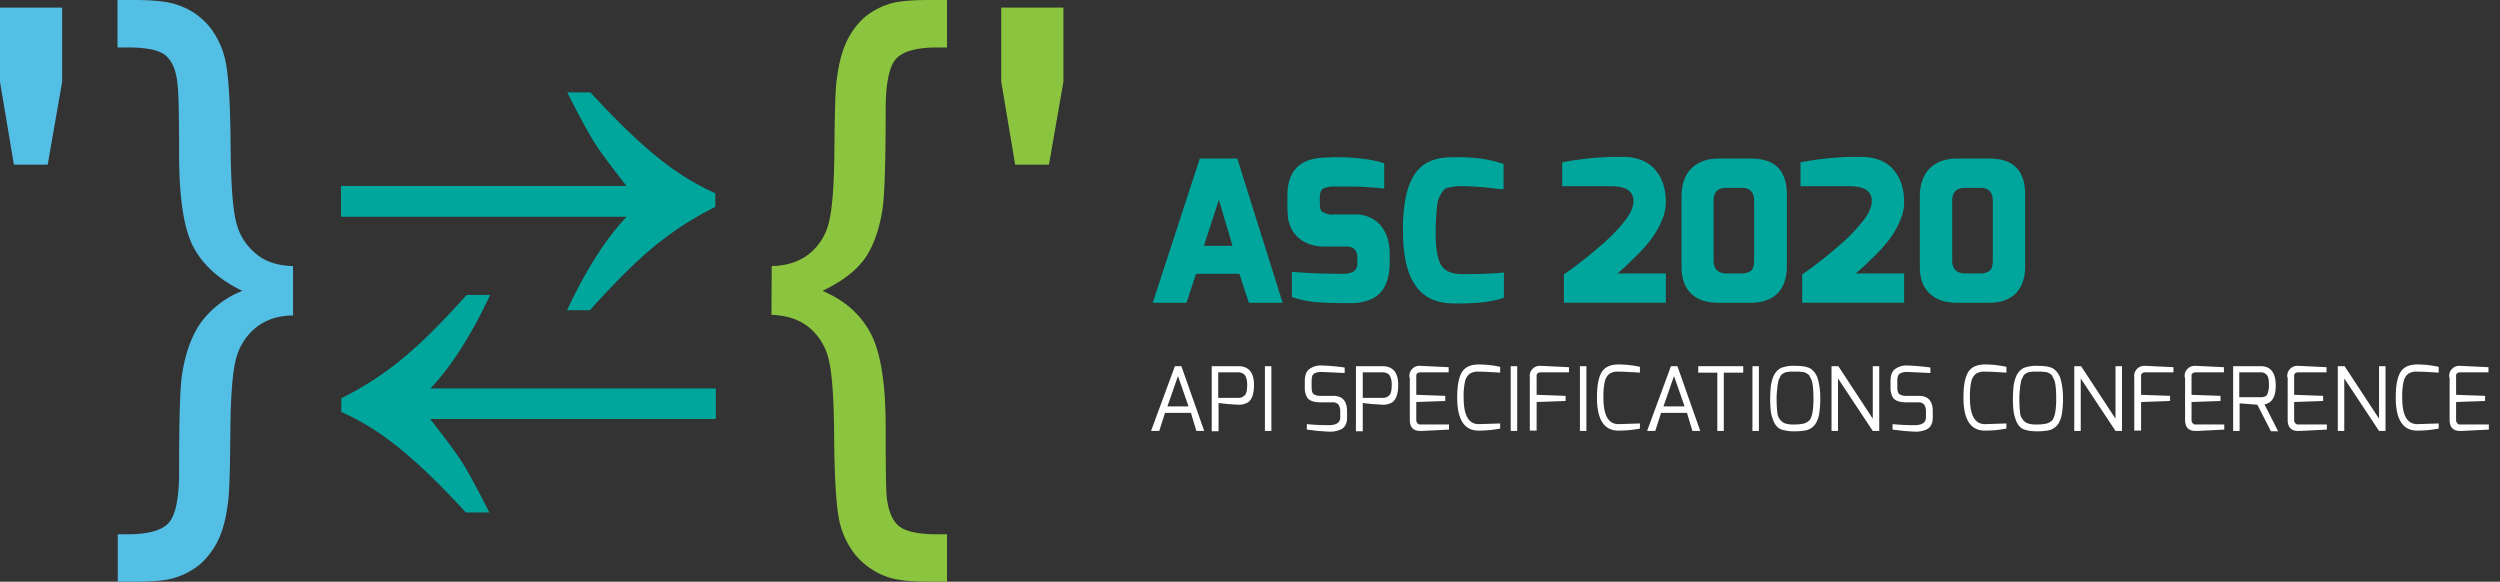
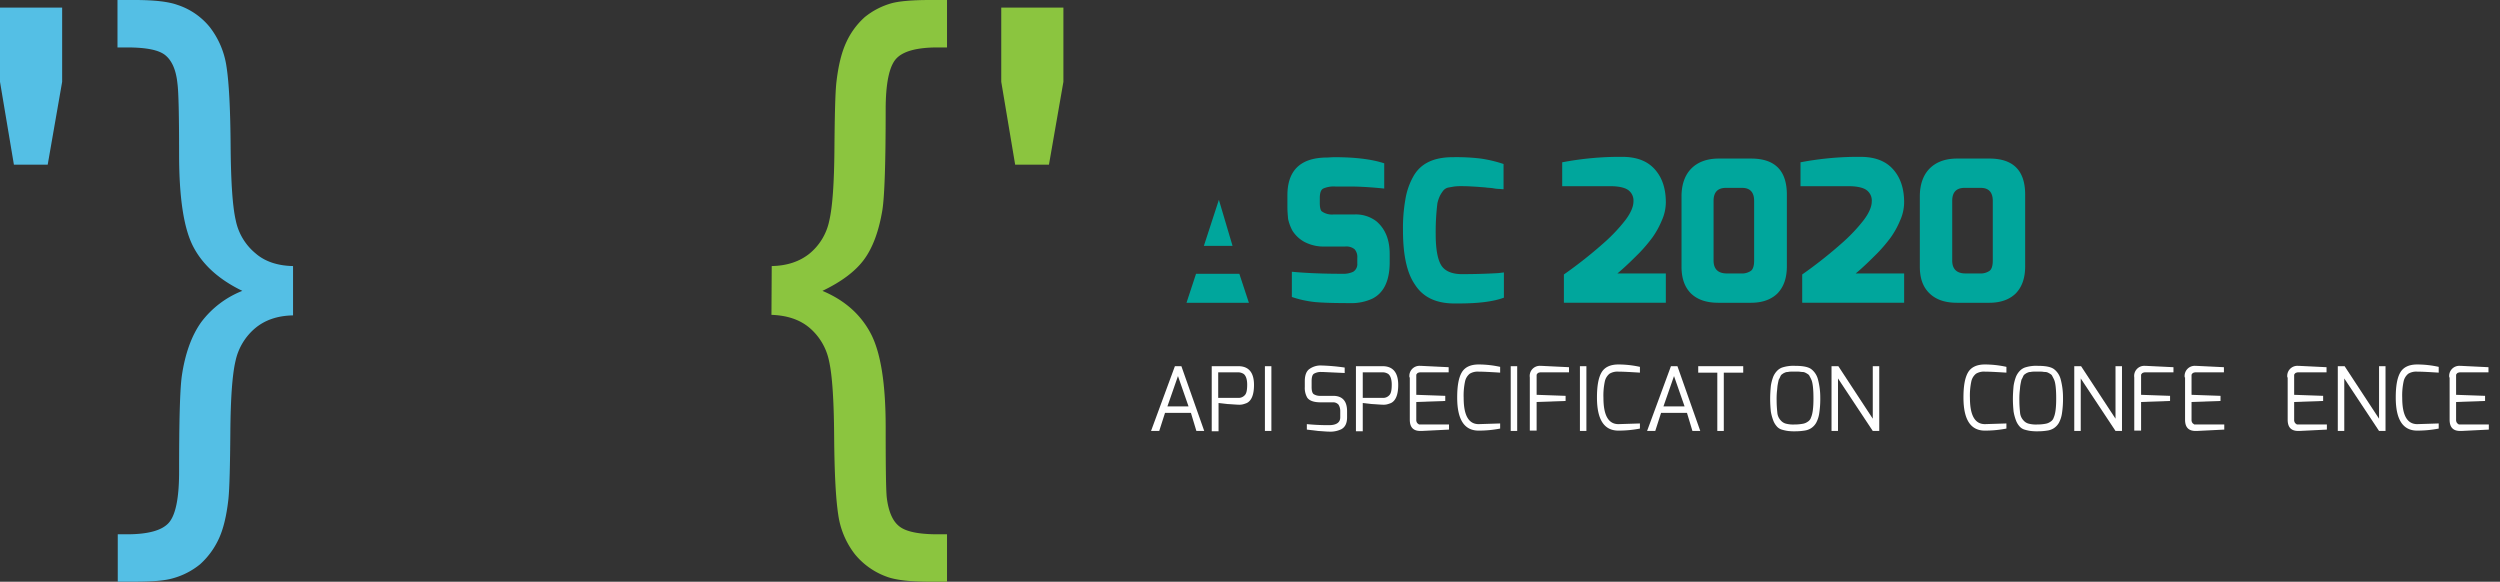
<svg xmlns="http://www.w3.org/2000/svg" id="Layer_1" data-name="Layer 1" viewBox="0 0 917.1 213.4">
  <rect x="0" y="0" width="917.1" height="213.4" fill="#333333" stroke="none" />
  <defs>
    <style>.cls-1{fill:#54bfe5;}.cls-2{fill:#8bc53f;}.cls-3{fill:#00a69c;}.cls-4{fill:#fff;}</style>
  </defs>
  <path class="cls-1" d="M107.5,97.6v18.1c-5.7.1-10.3,1.7-13.9,4.7a21.712,21.712,0,0,0-7.2,12c-1.2,5.1-1.8,13.8-1.9,26.2s-.3,20.5-.7,24.4c-.7,6.3-1.9,11.3-3.7,15a28.623,28.623,0,0,1-6.7,9,27.28,27.28,0,0,1-10.2,5.2q-4.2,1.2-13.8,1.2H43.2V196h3.4q11.55,0,15.3-4.2c2.5-2.8,3.8-9,3.8-18.7,0-18.5.3-30.2,1-35.2,1.2-8.2,3.6-14.8,7.1-19.7a34.848,34.848,0,0,1,15.1-11.5q-12.75-6.15-18-16.2c-3.5-6.7-5.2-18-5.2-33.9,0-14.4-.2-23.1-.6-25.9-.5-5-2-8.4-4.4-10.4s-7.1-2.9-14.2-2.9H43.1V0h6.2c7.3,0,12.5.6,15.8,1.8A25.373,25.373,0,0,1,77,10a30.862,30.862,0,0,1,6.1,14.5q1.35,8.7,1.5,28.8c.1,13.3.7,22.5,1.9,27.6a21.039,21.039,0,0,0,7.2,12C97.1,95.9,101.8,97.5,107.5,97.6Z" />
  <path class="cls-1" d="M5.1,60.4,0,30V2.8H22.8V30L17.5,60.4Z" />
  <path class="cls-2" d="M372.4,60.4,367.3,30V2.8h22.8V30l-5.3,30.4Z" />
-   <path class="cls-3" d="M216.6,33.9c9.8,10.7,18.4,18.9,25.5,24.5a94.73,94.73,0,0,0,20.3,12.5v5a117.476,117.476,0,0,0-21.3,13.6c-6.9,5.5-15.1,13.6-24.7,24.3H208c7-14.9,14.3-26.3,21.9-34.3H125.1V68.2H229.8c-5.6-7.2-9.6-12.5-11.8-16s-5.5-9.6-9.9-18.3Z" />
-   <path class="cls-3" d="M171,188.1c-9.8-10.7-18.4-18.9-25.5-24.5a94.729,94.729,0,0,0-20.3-12.5v-5a117.477,117.477,0,0,0,21.3-13.6c6.9-5.5,15.1-13.6,24.7-24.3h8.6c-7,14.9-14.3,26.3-21.9,34.3H262.6v11.2H157.8c5.6,7.2,9.6,12.5,11.8,16s5.5,9.6,9.9,18.3H171Z" />
  <path class="cls-2" d="M283.1,97.6c5.7-.1,10.3-1.7,13.9-4.6a21.039,21.039,0,0,0,7.2-12c1.2-5.1,1.8-13.8,1.9-26.2s.3-20.5.7-24.4c.7-6.2,1.9-11.2,3.7-15a27.98,27.98,0,0,1,6.7-9.1,27.28,27.28,0,0,1,10.2-5.2c2.8-.7,7.4-1.1,13.8-1.1h6.2V17.4H344q-11.55,0-15.3,4.2c-2.5,2.8-3.8,9-3.8,18.6,0,19.4-.4,31.6-1.2,36.8-1.3,7.9-3.6,14-6.8,18.3s-8.3,8.1-15.2,11.4q12.15,5.1,17.7,15.6c3.7,7,5.5,18.5,5.5,34.4,0,14.4.1,23,.4,25.8.6,5,2.1,8.6,4.5,10.5,2.4,2,7.1,3,14.2,3h3.4v17.4h-6.2c-7.3,0-12.5-.6-15.8-1.8a26.791,26.791,0,0,1-11.8-8.3,30.428,30.428,0,0,1-6.1-14.5q-1.35-8.7-1.5-28.8c-.1-13.3-.7-22.5-1.9-27.7a21.64,21.64,0,0,0-7.2-12.1c-3.6-3-8.2-4.5-13.9-4.7l.1-17.9Z" />
  <g id="Layer_1-2" data-name="Layer 1">
-     <path class="cls-3" d="M422.874,111.068l17.259-52.902h13.757L470.523,111.068H458.142L454.64,100.437H438.757L435.255,111.068Zm18.76-20.886h10.505L447.136,73.298Z" />
+     <path class="cls-3" d="M422.874,111.068h13.757L470.523,111.068H458.142L454.64,100.437H438.757L435.255,111.068Zm18.76-20.886h10.505L447.136,73.298Z" />
    <path class="cls-3" d="M472.274,76.175V71.672q0-13.695,14.257-13.882c1.001,0,2.001-.125,3.002-.125,7.629,0,13.757.75,18.259,2.251v9.255c-4.878-.5-9.13-.75-12.506-.75H489.908a9.719,9.719,0,0,0-4.502.75c-.875.5-1.251,1.626-1.251,3.502v1.751c0,1.626.25,2.751.75,3.127a6.414,6.414,0,0,0,4.252,1.126h7.629a12.378,12.378,0,0,1,8.129,2.501q4.877,4.127,4.878,12.006v3.002c0,6.753-2.126,11.256-6.378,13.382a18.341,18.341,0,0,1-8.254,1.626c-5.628,0-9.88-.125-12.631-.375a38.304,38.304,0,0,1-8.629-1.876V99.687c5.253.5,11.506.75,18.509.75a8.421,8.421,0,0,0,4.002-.75,3.248,3.248,0,0,0,1.501-3.002V94.559a4.244,4.244,0,0,0-1.001-3.127,4.723,4.723,0,0,0-3.377-1.001h-7.379a15.143,15.143,0,0,1-7.754-1.751,12.018,12.018,0,0,1-4.252-4.002,16.129,16.129,0,0,1-1.626-4.377C472.399,78.801,472.274,77.425,472.274,76.175Z" />
    <path class="cls-3" d="M514.671,84.554a60.132,60.132,0,0,1,.875-11.381,25.551,25.551,0,0,1,2.876-8.379c2.626-4.752,7.379-7.129,14.507-7.129a75.25,75.25,0,0,1,10.255.5,47.482,47.482,0,0,1,8.379,2.001v9.255c-.625,0-1.251-.125-1.876-.125a12.471,12.471,0,0,1-2.001-.25c-.75-.125-1.626-.125-2.501-.25s-1.876-.125-2.876-.25c-2.126-.125-4.002-.25-5.503-.25a24.265,24.265,0,0,0-3.377.125c-.625.125-1.376.25-2.126.375a3.419,3.419,0,0,0-1.751,1.001,12.181,12.181,0,0,0-1.251,1.876,12.778,12.778,0,0,0-1.001,2.876,85.926,85.926,0,0,0-.625,11.506c0,5.003.625,8.754,1.876,11.006s3.877,3.502,7.754,3.502c4.502,0,8.88-.125,13.257-.375l2.126-.25v9.255c-4.002,1.501-9.63,2.126-16.634,2.126h-2.001c-6.628-.125-11.256-2.501-14.132-7.129C516.046,99.937,514.671,93.308,514.671,84.554Z" />
    <path class="cls-3" d="M573.076,68.296V59.541a112.552,112.552,0,0,1,22.011-2.001c5.253,0,9.255,1.501,12.006,4.627s4.002,7.129,4.002,12.131a16.392,16.392,0,0,1-1.501,6.628,31.364,31.364,0,0,1-3.377,6.128,57.015,57.015,0,0,1-4.752,5.628c-2.501,2.501-5.128,5.128-8.129,7.629h17.759v10.756H573.701V100.687a163.544,163.544,0,0,0,15.133-12.006,60.8,60.8,0,0,0,7.379-7.879c2.001-2.626,3.002-5.003,3.002-6.879a4.709,4.709,0,0,0-2.001-4.252c-1.251-.875-3.502-1.376-6.628-1.376Z" />
    <path class="cls-3" d="M616.848,97.811V72.048c0-4.377,1.251-7.879,3.627-10.255s5.753-3.627,10.005-3.627h11.881c8.754,0,13.132,4.377,13.132,13.257V97.686c0,4.252-1.126,7.504-3.377,9.88-2.251,2.251-5.503,3.502-9.755,3.502H630.355c-4.377,0-7.629-1.126-10.005-3.377C617.974,105.315,616.848,102.063,616.848,97.811Zm11.756-2.251c0,3.127,1.626,4.752,4.878,4.752h5.253a5.706,5.706,0,0,0,3.627-1.001q1.126-.938,1.126-3.752V73.673c0-3.127-1.501-4.752-4.377-4.752h-6.003c-3.002,0-4.502,1.626-4.502,4.752V95.56Z" />
    <path class="cls-3" d="M660.495,68.296V59.541a112.552,112.552,0,0,1,22.011-2.001c5.253,0,9.255,1.501,12.006,4.627s4.002,7.129,4.002,12.131a16.392,16.392,0,0,1-1.501,6.628,31.364,31.364,0,0,1-3.377,6.128,57.015,57.015,0,0,1-4.752,5.628c-2.501,2.501-5.128,5.128-8.129,7.629H698.515v10.756H661.121V100.687A163.548,163.548,0,0,0,676.254,88.681a60.8,60.8,0,0,0,7.379-7.879c2.001-2.626,3.002-5.003,3.002-6.879a4.709,4.709,0,0,0-2.001-4.252c-1.251-.875-3.502-1.376-6.628-1.376Z" />
    <path class="cls-3" d="M704.268,97.811V72.048c0-4.377,1.251-7.879,3.627-10.255s5.753-3.627,10.005-3.627H729.781c8.754,0,13.132,4.377,13.132,13.257V97.686c0,4.252-1.126,7.504-3.377,9.88-2.251,2.251-5.503,3.502-9.755,3.502H717.9c-4.377,0-7.629-1.126-10.005-3.377C705.394,105.315,704.268,102.063,704.268,97.811Zm11.881-2.251c0,3.127,1.626,4.752,4.877,4.752h5.253a5.706,5.706,0,0,0,3.627-1.001q1.126-.938,1.126-3.752V73.673c0-3.127-1.501-4.752-4.377-4.752h-6.003c-3.002,0-4.502,1.626-4.502,4.752V95.56Z" />
    <path class="cls-4" d="M422.248,158.092l8.754-23.762H433.379l8.379,23.762h-2.876l-2.001-6.628h-9.505l-2.126,6.628Zm6.003-9.005h7.754l-3.877-11.131Z" />
    <path class="cls-4" d="M444.51,158.092V134.329h9.755c3.752,0,5.753,2.251,5.753,6.879,0,3.502-.875,5.753-2.626,6.628a10.501,10.501,0,0,1-1.501.5,5.606,5.606,0,0,1-1.501.125c-.625,0-2.001-.125-4.127-.25-2.126-.25-3.252-.375-3.252-.375v10.38H444.51Zm2.376-12.131h7.379a3.01,3.01,0,0,0,2.376-1.001c.625-.625.875-1.876.875-3.877s-.5-3.252-1.251-3.877a3.779,3.779,0,0,0-2.001-.625h-7.379Z" />
    <path class="cls-4" d="M464.02,158.092V134.329h2.376v23.762Z" />
    <path class="cls-4" d="M478.652,141.958V139.832c0-2.251.625-3.752,1.751-4.502a6.983,6.983,0,0,1,4.377-1.251,75.255,75.255,0,0,1,8.504.75v2.001l-8.129-.375h-.5a5.083,5.083,0,0,0-2.626.625c-.625.375-.875,1.376-.875,2.751v2.126q0,2.064.75,2.626a4.301,4.301,0,0,0,2.501.625h4.627c3.377,0,5.128,1.876,5.128,5.628v2.251c0,2.251-.75,3.627-2.126,4.377a9.313,9.313,0,0,1-4.502.875c-.75,0-2.126-.125-4.002-.25-1.876-.25-3.252-.375-4.127-.5v-2.001a79.007,79.007,0,0,0,8.129.375c2.751,0,4.127-1.001,4.127-2.876V150.838a4.449,4.449,0,0,0-.625-2.376,2.61,2.61,0,0,0-2.126-.875h-4.502c-2.501,0-4.127-.625-4.878-1.751A7.129,7.129,0,0,1,478.652,141.958Z" />
    <path class="cls-4" d="M497.412,158.092V134.329h9.755c3.752,0,5.753,2.251,5.753,6.879,0,3.502-.875,5.753-2.626,6.628a10.501,10.501,0,0,1-1.501.5,5.606,5.606,0,0,1-1.501.125c-.625,0-2.001-.125-4.127-.25-2.126-.25-3.252-.375-3.252-.375v10.38h-2.501Zm2.501-12.131h7.379a3.01,3.01,0,0,0,2.376-1.001c.625-.625.875-1.876.875-3.877s-.5-3.252-1.251-3.877a3.779,3.779,0,0,0-2.001-.625h-7.379Z" />
    <path class="cls-4" d="M517.047,138.457a3.706,3.706,0,0,1,3.877-4.252h.25l10.255.5v1.876H521.174a2.498,2.498,0,0,0-1.126.25,2.196,2.196,0,0,0-.5.625v7.379l10.63.375v1.876l-10.63.375v6.503a1.867,1.867,0,0,0,.375,1.251c.25.25.5.375.625.5h11.006v1.876l-10.005.5H521.049c-2.626,0-3.877-1.376-3.877-4.127V138.457Z" />
    <path class="cls-4" d="M550.439,136.706c-3.877-.25-6.503-.375-8.004-.375a5.676,5.676,0,0,0-3.252.75,4.949,4.949,0,0,0-1.751,2.876,24.832,24.832,0,0,0-.5,6.003c0,6.503,1.876,9.63,5.503,9.63l7.879-.25v1.876a41.048,41.048,0,0,1-7.879.75c-5.253,0-7.879-4.002-7.879-12.131,0-4.127.5-7.129,1.626-9.13s3.252-3.002,6.253-3.002a36.996,36.996,0,0,1,7.879.875v2.126Z" />
    <path class="cls-4" d="M554.191,158.092V134.329h2.376v23.762Z" />
    <path class="cls-4" d="M561.195,158.092V138.457a3.706,3.706,0,0,1,3.877-4.252h.25l10.255.5v1.876H565.322a2.498,2.498,0,0,0-1.126.25,2.196,2.196,0,0,0-.5.625v7.379l10.63.375v1.876l-10.63.375v10.505h-2.501Z" />
    <path class="cls-4" d="M579.579,158.092V134.329h2.376v23.762Z" />
    <path class="cls-4" d="M601.715,136.706c-3.877-.25-6.503-.375-8.004-.375a5.676,5.676,0,0,0-3.252.75,4.949,4.949,0,0,0-1.751,2.876,24.832,24.832,0,0,0-.5,6.003c0,6.503,1.876,9.63,5.503,9.63l7.879-.25v1.876a41.048,41.048,0,0,1-7.879.75c-5.253,0-7.879-4.002-7.879-12.131,0-4.127.5-7.129,1.626-9.13s3.252-3.002,6.253-3.002a36.996,36.996,0,0,1,7.879.875v2.126Z" />
    <path class="cls-4" d="M604.217,158.092l8.754-23.762h2.376l8.379,23.762h-2.876l-2.001-6.628h-9.505l-2.126,6.628Zm6.003-9.005h7.754l-3.877-11.131Z" />
    <path class="cls-4" d="M622.976,136.706v-2.376h16.508v2.376h-7.129v21.386h-2.376v-21.386Z" />
-     <path class="cls-4" d="M642.861,158.092V134.329h2.376v23.762Z" />
    <path class="cls-4" d="M650.49,154.215a17.262,17.262,0,0,1-.875-3.252c-.125-1.251-.25-2.876-.25-4.627s.125-3.377.25-4.752a16.339,16.339,0,0,1,.875-3.377,6.943,6.943,0,0,1,1.376-2.126,4.947,4.947,0,0,1,1.876-1.251,13.271,13.271,0,0,1,4.752-.625c2.876,0,4.877.375,6.003,1.251a6.867,6.867,0,0,1,2.376,3.627,25.797,25.797,0,0,1,.875,6.628,35.337,35.337,0,0,1-.375,5.878,10.466,10.466,0,0,1-1.126,3.502,5.789,5.789,0,0,1-1.876,2.001,5.994,5.994,0,0,1-2.501.875,21.083,21.083,0,0,1-3.127.25,19.409,19.409,0,0,1-2.876-.125,14.544,14.544,0,0,1-2.251-.5,3.842,3.842,0,0,1-1.876-1.251A6.819,6.819,0,0,1,650.49,154.215Zm1.626-13.007c-.125.625-.125,1.376-.25,2.251a29.495,29.495,0,0,0-.125,3.627c0,1.501.125,3.002.25,4.252a4.729,4.729,0,0,0,1.251,2.876,3.739,3.739,0,0,0,2.126,1.251,10.307,10.307,0,0,0,3.002.25,15.188,15.188,0,0,0,2.876-.25,4.235,4.235,0,0,0,1.876-.75,2.763,2.763,0,0,0,1.251-1.626c.625-1.376.875-3.752.875-6.879,0-3.377-.25-5.753-.75-6.879a11.622,11.622,0,0,0-.625-1.251,1.681,1.681,0,0,0-.75-.875,7.172,7.172,0,0,0-.875-.5,2.497,2.497,0,0,0-1.126-.25c-.5,0-.875-.125-1.251-.125H657.119a5.18,5.18,0,0,0-1.251.125,2.498,2.498,0,0,0-1.126.25,3.135,3.135,0,0,0-.875.5,1.681,1.681,0,0,0-.75.875,11.57,11.57,0,0,1-.625,1.251C652.366,139.957,652.241,140.458,652.116,141.208Z" />
    <path class="cls-4" d="M671.876,158.092V134.329h2.501l12.631,19.26V134.329h2.376v23.762h-2.376l-12.757-19.26v19.26Z" />
-     <path class="cls-4" d="M693.512,141.958V139.832c0-2.251.625-3.752,1.751-4.502a6.983,6.983,0,0,1,4.377-1.251,75.256,75.256,0,0,1,8.504.75v2.001l-8.129-.375h-.5a5.083,5.083,0,0,0-2.626.625c-.625.375-.875,1.376-.875,2.751v2.126q0,2.064.75,2.626a4.301,4.301,0,0,0,2.501.625h4.627c3.377,0,5.128,1.876,5.128,5.628v2.251c0,2.251-.75,3.627-2.126,4.377a9.313,9.313,0,0,1-4.502.875c-.75,0-2.126-.125-4.002-.25-1.876-.25-3.252-.375-4.127-.5v-2.001a79.007,79.007,0,0,0,8.129.375c2.751,0,4.127-1.001,4.127-2.876V150.838a4.449,4.449,0,0,0-.625-2.376,2.61,2.61,0,0,0-2.126-.875h-4.502c-2.501,0-4.127-.625-4.878-1.751A7.129,7.129,0,0,1,693.512,141.958Z" />
    <path class="cls-4" d="M736.159,136.706c-3.877-.25-6.503-.375-8.004-.375a5.676,5.676,0,0,0-3.252.75,4.949,4.949,0,0,0-1.751,2.876,24.832,24.832,0,0,0-.5,6.003c0,6.503,1.876,9.63,5.503,9.63l7.879-.25v1.876a41.048,41.048,0,0,1-7.879.75c-5.253,0-7.879-4.002-7.879-12.131,0-4.127.5-7.129,1.626-9.13s3.252-3.002,6.253-3.002a36.996,36.996,0,0,1,7.879.875v2.126Z" />
    <path class="cls-4" d="M739.536,154.215a17.265,17.265,0,0,1-.875-3.252c-.125-1.251-.25-2.876-.25-4.627s.125-3.377.25-4.752a16.338,16.338,0,0,1,.875-3.377,6.944,6.944,0,0,1,1.376-2.126,4.947,4.947,0,0,1,1.876-1.251,13.271,13.271,0,0,1,4.752-.625c2.876,0,4.877.375,6.003,1.251a6.867,6.867,0,0,1,2.376,3.627,25.797,25.797,0,0,1,.875,6.628,35.338,35.338,0,0,1-.375,5.878,10.466,10.466,0,0,1-1.126,3.502,5.789,5.789,0,0,1-1.876,2.001,5.994,5.994,0,0,1-2.501.875,21.083,21.083,0,0,1-3.127.25,19.408,19.408,0,0,1-2.876-.125,14.543,14.543,0,0,1-2.251-.5,3.842,3.842,0,0,1-1.876-1.251A6.819,6.819,0,0,1,739.536,154.215Zm1.626-13.007c-.125.625-.125,1.376-.25,2.251a29.491,29.491,0,0,0-.125,3.627c0,1.501.125,3.002.25,4.252a4.729,4.729,0,0,0,1.251,2.876,3.739,3.739,0,0,0,2.126,1.251,10.307,10.307,0,0,0,3.002.25,15.188,15.188,0,0,0,2.876-.25,4.235,4.235,0,0,0,1.876-.75,2.763,2.763,0,0,0,1.251-1.626c.625-1.376.875-3.752.875-6.879,0-3.377-.25-5.753-.75-6.879a11.622,11.622,0,0,0-.625-1.251,1.681,1.681,0,0,0-.75-.875,7.169,7.169,0,0,0-.875-.5,2.497,2.497,0,0,0-1.126-.25c-.5,0-.875-.125-1.251-.125h-2.751a5.18,5.18,0,0,0-1.251.125,2.497,2.497,0,0,0-1.126.25,3.135,3.135,0,0,0-.875.5,1.681,1.681,0,0,0-.75.875,11.568,11.568,0,0,1-.625,1.251C741.412,139.957,741.287,140.458,741.162,141.208Z" />
    <path class="cls-4" d="M760.922,158.092V134.329h2.501l12.631,19.26V134.329H778.431v23.762h-2.376L763.298,138.832v19.26Z" />
    <path class="cls-4" d="M782.933,158.092V138.457a3.706,3.706,0,0,1,3.877-4.252h.25l10.255.5v1.876H787.06a2.497,2.497,0,0,0-1.126.25,2.196,2.196,0,0,0-.5.625v7.379l10.63.375v1.876l-10.63.375v10.505h-2.501Z" />
    <path class="cls-4" d="M801.443,138.457a3.706,3.706,0,0,1,3.877-4.252h.25l10.255.5v1.876H805.57a2.497,2.497,0,0,0-1.126.25,2.196,2.196,0,0,0-.5.625v7.379l10.63.375v1.876l-10.63.375v6.503a1.867,1.867,0,0,0,.375,1.251c.25.25.5.375.625.5h11.006v1.876l-10.005.5h-.5c-2.626,0-3.877-1.376-3.877-4.127V138.457Z" />
-     <path class="cls-4" d="M819.202,158.092V134.329h10.13c3.627,0,5.503,2.376,5.503,7.129,0,4.127-1.376,6.378-4.127,6.879l5.003,9.88H833.084l-5.003-9.755-6.503-.5v10.13Zm2.376-12.381h7.754c1.251,0,2.126-.375,2.376-1.001a8.829,8.829,0,0,0,.625-3.752c0-1.751-.25-2.876-.875-3.502a2.837,2.837,0,0,0-2.251-.875h-7.754v9.13Z" />
    <path class="cls-4" d="M839.087,138.457a3.706,3.706,0,0,1,3.877-4.252h.25l10.255.5v1.876H843.214a2.497,2.497,0,0,0-1.126.25,2.196,2.196,0,0,0-.5.625v7.379l10.63.375v1.876l-10.63.375v6.503a1.867,1.867,0,0,0,.375,1.251c.25.25.5.375.625.5h11.006v1.876l-10.005.5h-.5c-2.626,0-3.877-1.376-3.877-4.127V138.457Z" />
    <path class="cls-4" d="M857.597,158.092V134.329h2.501l12.631,19.26V134.329h2.376v23.762h-2.376l-12.757-19.26v19.26Z" />
    <path class="cls-4" d="M894.741,136.706c-3.877-.25-6.503-.375-8.004-.375a5.676,5.676,0,0,0-3.252.75,4.949,4.949,0,0,0-1.751,2.876,24.833,24.833,0,0,0-.5,6.003c0,6.503,1.876,9.63,5.503,9.63l7.879-.25v1.876a41.048,41.048,0,0,1-7.879.75c-5.253,0-7.879-4.002-7.879-12.131,0-4.127.5-7.129,1.626-9.13s3.252-3.002,6.253-3.002a36.996,36.996,0,0,1,7.879.875v2.126Z" />
    <path class="cls-4" d="M898.493,138.457a3.706,3.706,0,0,1,3.877-4.252h.25l10.255.5v1.876H902.62a2.497,2.497,0,0,0-1.126.25,2.196,2.196,0,0,0-.5.625v7.379l10.63.375v1.876l-10.63.375v6.503a1.867,1.867,0,0,0,.375,1.251c.25.25.5.375.625.5H913v1.876l-10.005.5h-.5c-2.626,0-3.877-1.376-3.877-4.127V138.457Z" />
  </g>
</svg>